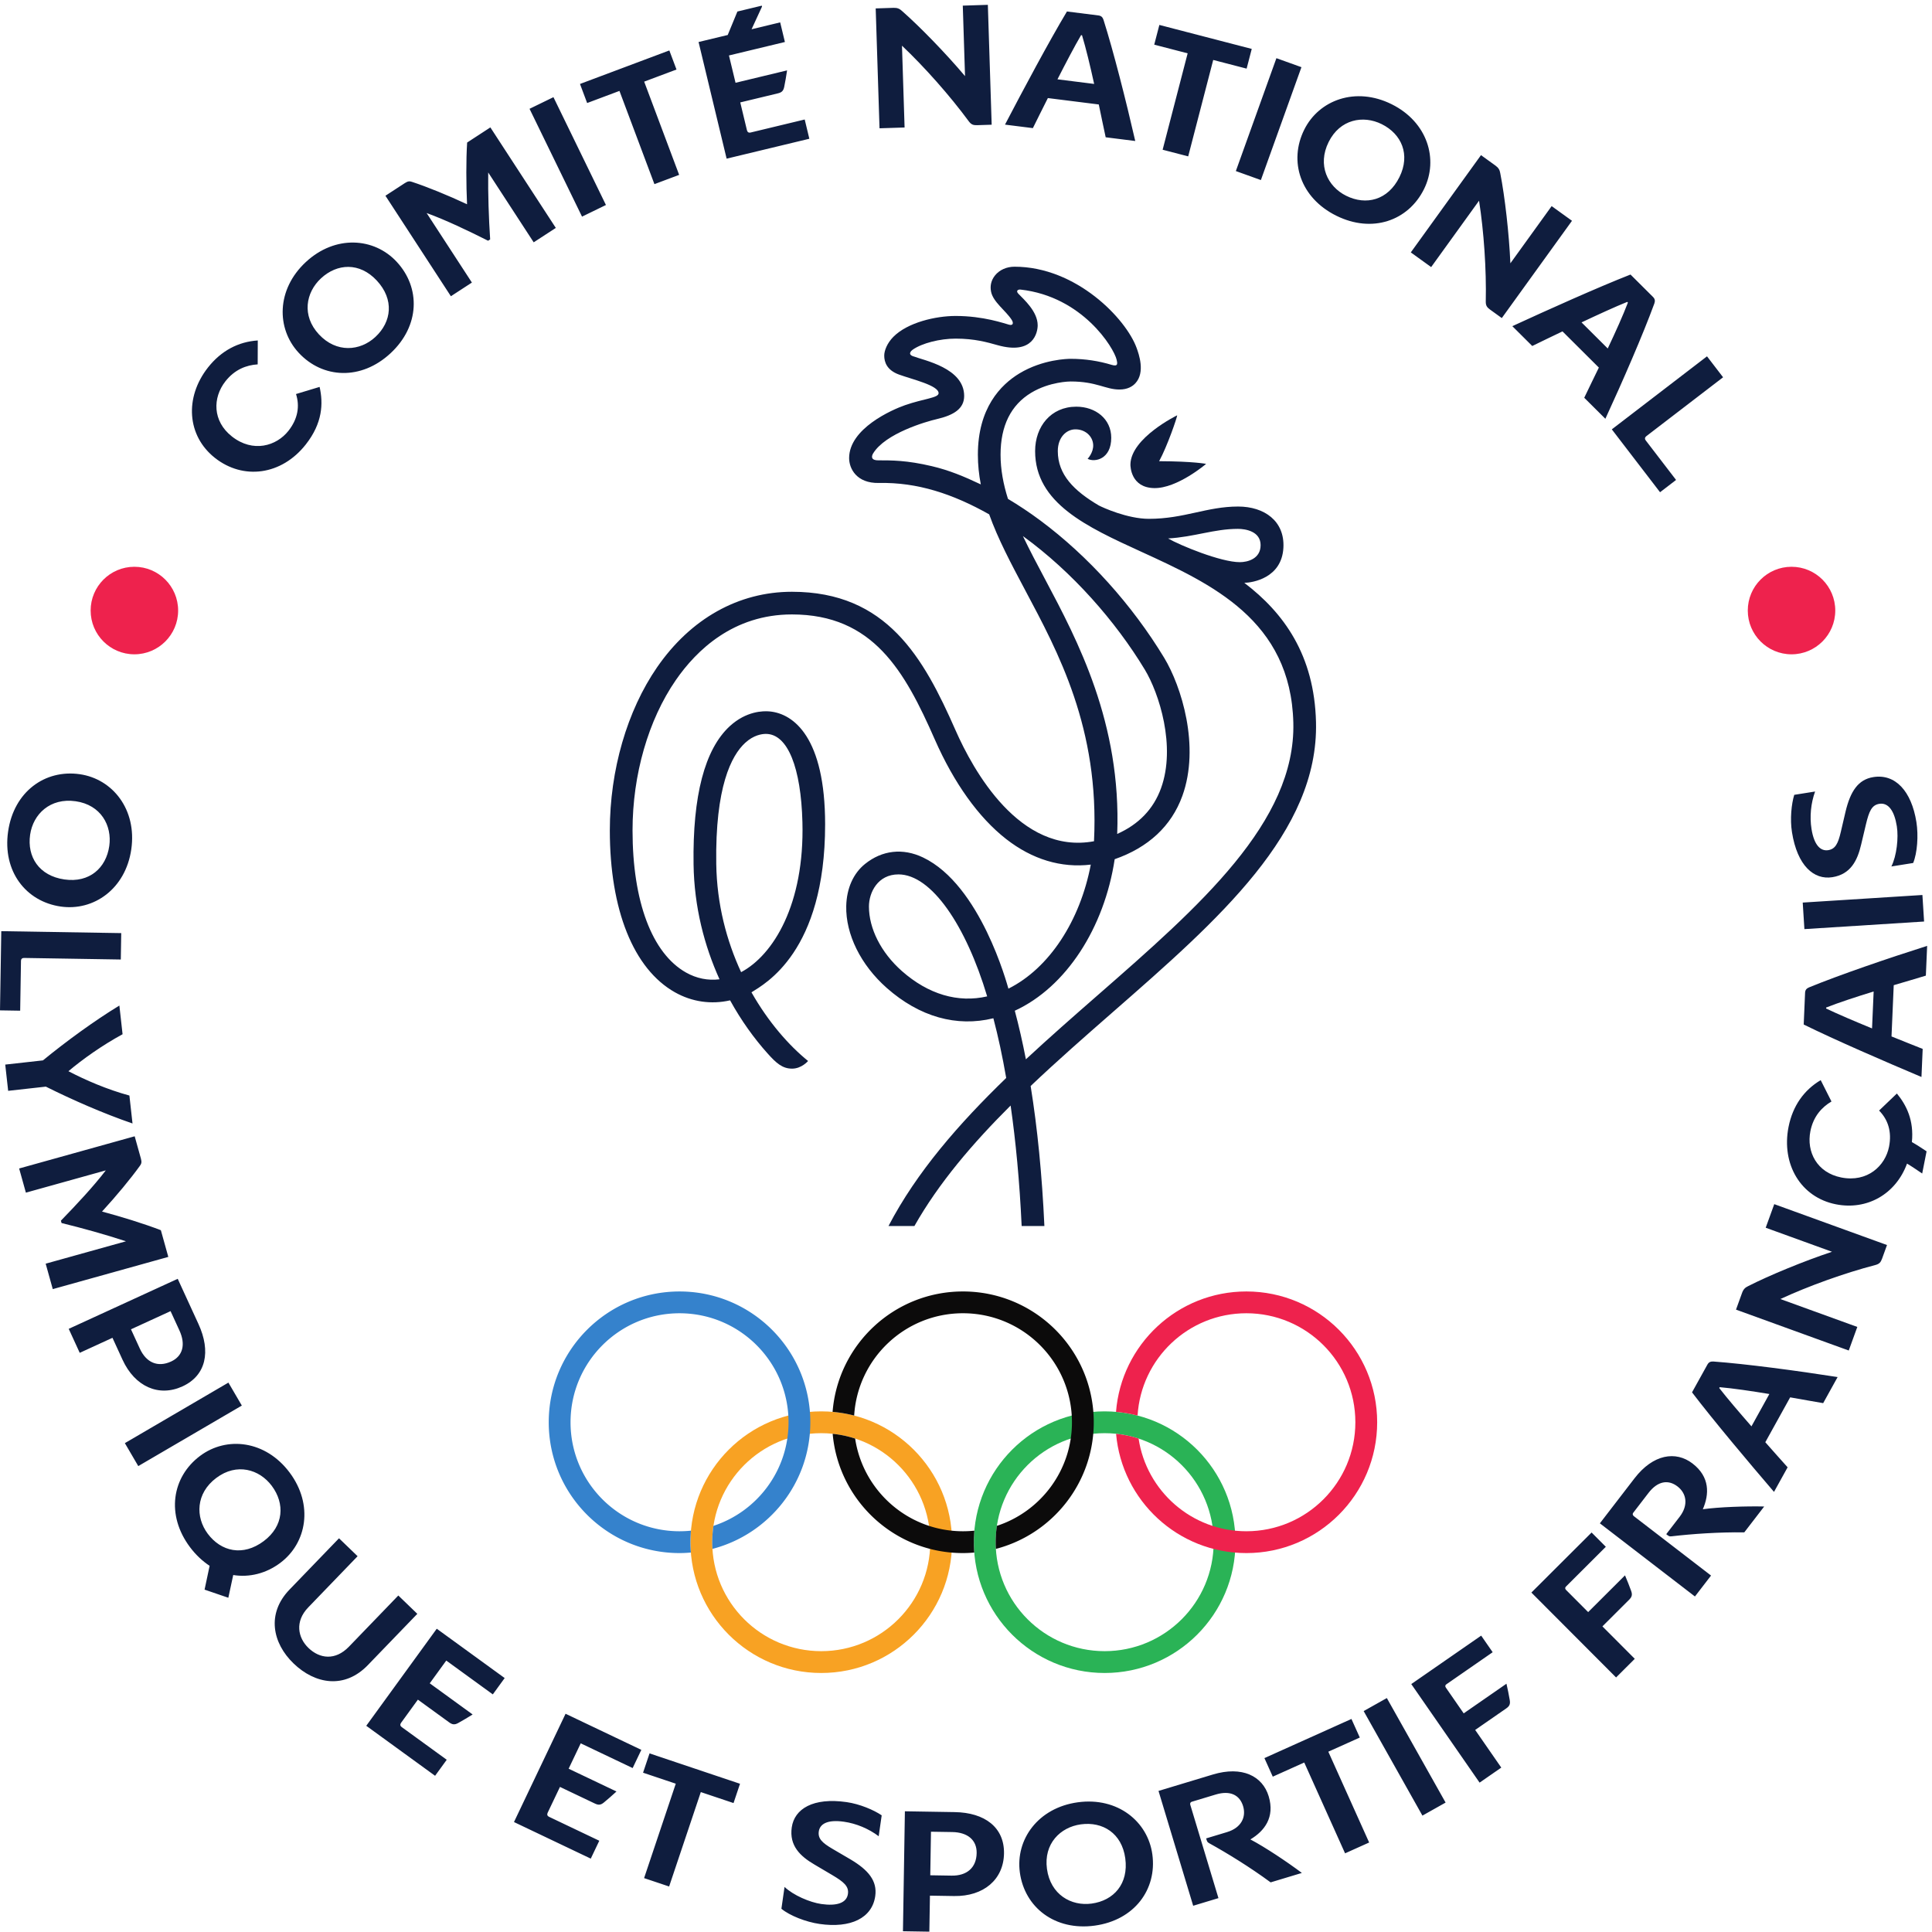
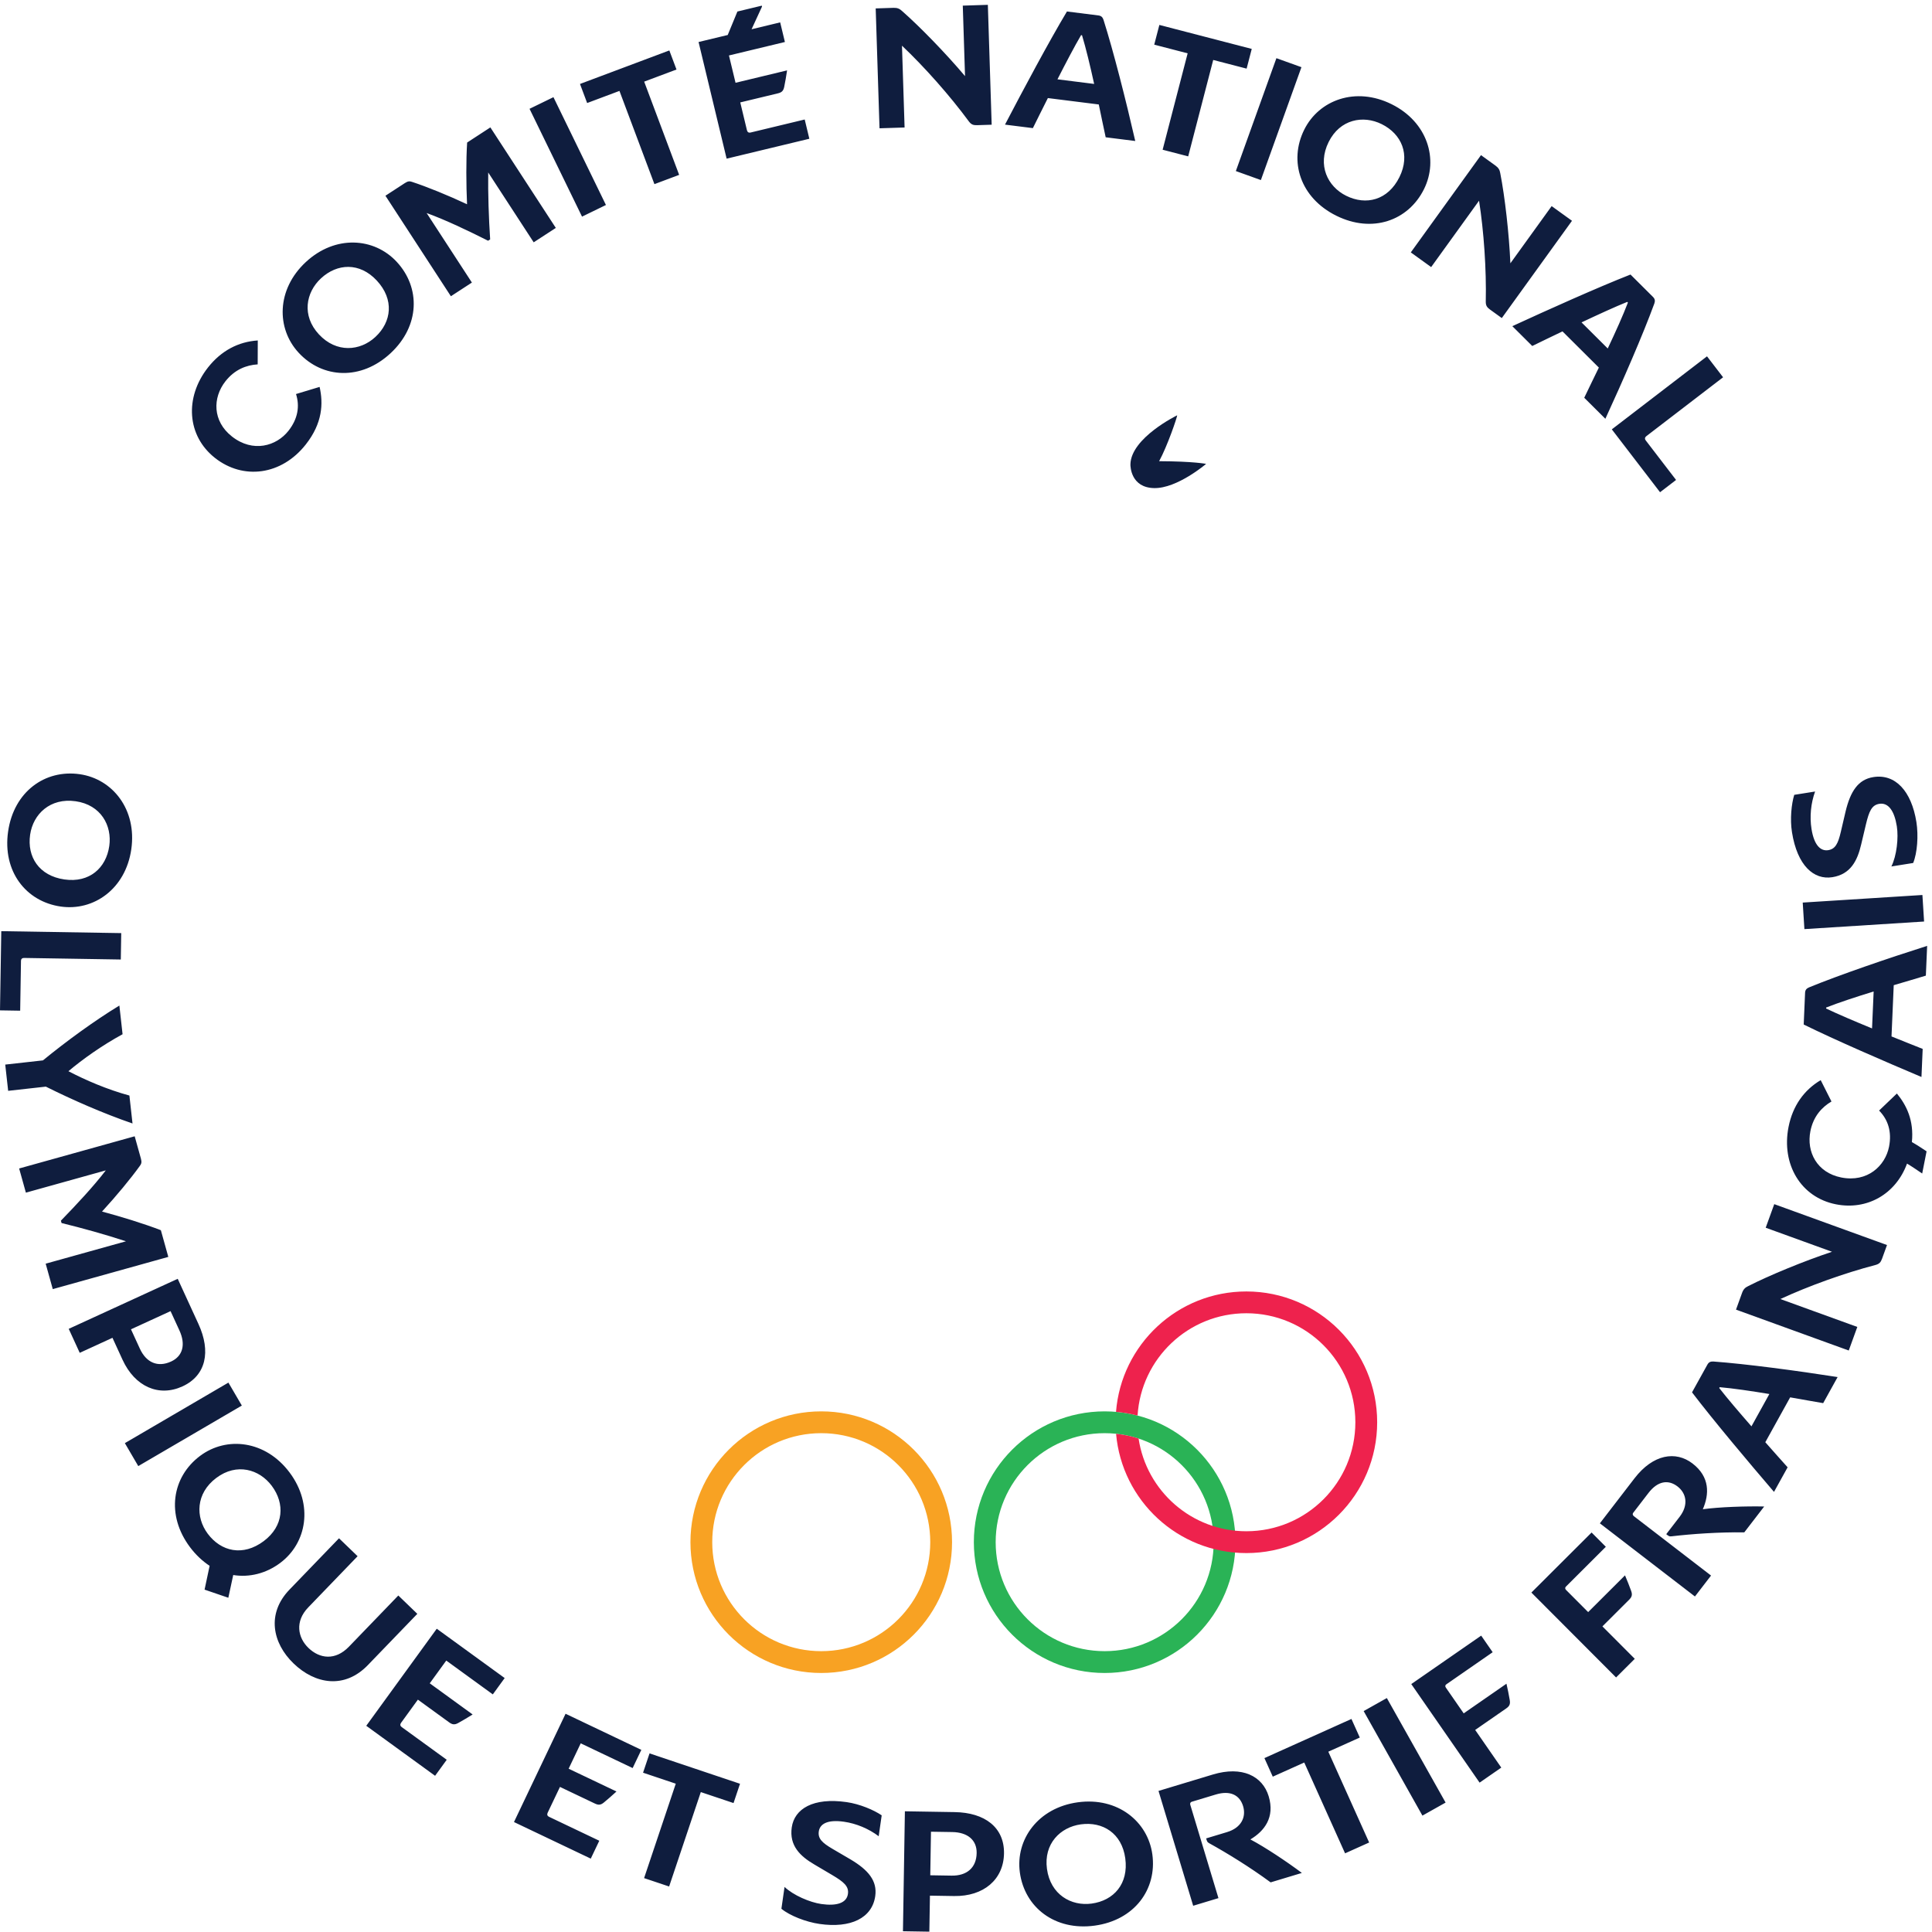
<svg xmlns="http://www.w3.org/2000/svg" width="384.813" height="384.747">
  <path d="M478.645 2313.4c5.593-24.88 4.468-54.17-20.665-86.15-36.488-46.39-93.765-53.45-135.949-20.28-42.183 33.16-45.843 90.65-10.582 135.49 19.723 25.09 45.461 38.63 74.598 40.51l-.141-35.82c-16.968-1.02-34.468-7.74-48.261-25.28-19.547-24.87-19.387-59.84 9.699-82.71 31.523-24.79 66.679-14.35 84.66 8.52 14.141 17.98 17.113 36.84 11.312 55.05l35.329 10.67M480.652 2475.94c-22.761-21.15-29.031-55.89-3.074-83.82 26.34-28.35 61.832-25.05 84.59-3.91 24.418 22.69 28.441 56.12 2.105 84.47-25.765 27.72-59.414 25.76-83.621 3.26zm104.207-112.14c-44.074-40.95-101.523-38.04-137.476.65-33.836 36.41-33.492 94.96 10.582 135.91 44.07 40.95 102.277 36.82 136.117.4 35.953-38.69 34.848-96.01-9.223-136.96M731.137 2634.54c-.422-31.96.828-68.56 2.918-100.22l-3.082-2.01c-31.008 15.54-62.883 30.84-92.063 41.49l67.809-104.13-31.477-20.49-98.015 150.51 29.113 18.96c4.73 3.08 7.156 2.98 10.594 1.84 22.714-7.45 53.91-20.16 82.515-33.55-1.328 29.47-1.562 66.05.129 92.43l34.793 22.66 98.016-150.52-33.133-21.58-68.117 104.61M907.438 2585.84l-35.801-17.43-78.61 161.48 35.801 17.43 78.61-161.48M1013.11 2788.73l-48.399-18.15 52.369-139.62-37.021-13.89-52.368 139.62-48.39-18.15-10.711 28.56 133.8 50.19 10.72-28.56M1140.86 2884.36l.33-1.37-15.65-33.98 42.85 10.31 7.07-29.39-83.78-20.16 9.85-40.92 77.18 18.57c-1.09-7.53-2.9-18.13-4.26-24.56-1.3-6.71-4.33-8.6-9.82-9.92l-56.03-13.48 10.04-41.75c.67-2.75 2.71-4 5.18-3.4l81.3 19.56 6.94-28.84-123.88-29.8-42.01 174.68 43.66 10.51 14.5 35.15 36.53 8.79M1485.1 2706.06l-21.74-.69c-5.64-.18-8.77.85-12.32 5.54-28.65 38.93-66.75 81.8-100.25 113.51l3.9-122.52-37.54-1.19-5.73 179.53 26.82.86c5.65.18 9.08-1.41 12.58-4.69 26.75-23.45 65.61-63.46 94.39-97.58l-3.37 105.57 37.54 1.2 5.72-179.54M1619.01 2840.22c-9.79-16.7-22.54-41.02-35.37-66.17l54.94-6.91c-5.98 27.24-12.33 53.66-18.16 72.9zm-113.95-134.02c26.62 51.03 66.12 124.95 92.78 169.43l47.09-5.92c4.76-.6 6.44-3.09 7.69-6.67 14.9-46.86 33.73-121.26 47.52-181.37l-44.28 5.57c-3.28 14.65-6.56 31.58-10.33 49.14l-76.25 9.58c-8.01-16.08-15.94-31.6-22.46-45.01l-41.76 5.25M1866.92 2790.06l-50.04 12.99-37.46-144.38-38.28 9.93 37.46 144.38-50.04 12.98 7.68 29.54 138.35-35.91-7.67-29.53M1888.27 2623.18l-37.48 13.47 60.74 169.05 37.48-13.47-60.74-169.05M2069.24 2706.92c-27.83 13.81-62.54 7.4-79.49-26.76-17.21-34.66-1.58-66.7 26.25-80.51 29.86-14.82 62.54-6.76 79.75 27.89 16.83 33.91 3.1 64.69-26.51 79.38zm-68.06-137.12c-53.89 26.75-71.47 81.52-47.99 128.83 22.11 44.52 76.99 64.89 130.88 38.14 53.88-26.75 70.6-82.65 48.49-127.18-23.47-47.31-77.5-66.54-131.38-39.79M2249.07 2416.51l-17.64 12.73c-4.57 3.3-6.43 6.04-6.37 11.91 1.08 48.33-2.91 105.54-10.07 151.11l-71.72-99.4-30.47 21.98 105.1 145.66 21.75-15.7c4.59-3.3 6.35-6.66 7.11-11.39 6.86-34.9 13.21-90.32 15.16-134.91l61.8 85.66 30.46-21.98-105.11-145.67M2436.94 2440.73c-17.97-7.23-42.91-18.67-68.46-30.71l39.24-39.06c11.93 25.19 23.07 49.98 30.21 68.77zm-172.09-36.35c52.26 24.09 128.69 58.42 176.97 77.31l33.63-33.48c3.42-3.39 3.23-6.38 2.04-9.98-16.88-46.18-47.49-116.55-73.31-172.54l-31.64 31.48c6.37 13.6 14.13 29 21.88 45.19l-54.45 54.21c-16.18-7.83-31.94-15.26-45.3-21.88l-29.82 29.69M2486.06 2155.68l-72.23 94.15 142.56 109.37 24.08-31.38-115-88.22c-2.22-1.72-2.54-4.1-.99-6.12l45.56-59.4-23.98-18.4M163.637 1625.76c4.414 30.75-12.539 61.71-50.274 67.13-38.3 5.5-63.836-19.37-68.25-50.11-4.738-32.99 13.14-61.52 51.434-67.01 37.457-5.38 62.398 17.29 67.09 49.99zm-151.508 21.75c8.543 59.55 55.058 93.38 107.336 85.88 49.195-7.07 85.707-52.82 77.16-112.37-8.551-59.54-56.422-92.89-105.617-85.83-52.274 7.5-87.43 52.78-78.88 112.32M0 1379.73l1.918 118.61 179.637-2.91-.641-39.54-144.894 2.34c-2.825.05-4.547-1.62-4.59-4.16l-1.211-74.83-30.219.49M12.223 1259.22l-4.38 39.31 56.434 6.29c34.649 28.3 76.696 59.14 114.496 82.11l4.786-42.95c-30.289-16.46-59.793-37.36-81.094-55.37 25.644-13.34 57.91-27.38 91.324-36.44l4.656-41.84c-43.148 14.81-89.757 35.2-129.793 55.18l-56.43-6.29M188.66 1033.89c-30.347 10-65.629 19.82-96.46 27.34l-.99 3.54c24.142 24.92 48.321 50.7 67.259 75.33l-119.707-33.36-10.09 36.19 173.031 48.22 9.332-33.46c1.516-5.44.684-7.73-1.43-10.66-13.937-19.43-35.441-45.35-56.812-68.61 28.508-7.6 63.469-18.38 88.121-27.93l11.149-39.98-173.036-48.24-10.613 38.1 120.246 33.52M255.43 929.301l-59.285-27.211 13.312-29c9.543-20.809 26.727-28.442 46.742-19.258 17.707 8.117 22.086 25.66 12.539 46.457zm-87-39.949-49.028-22.5-16.488 35.937 163.231 74.922 31.101-67.75c18.848-41.07 11.449-77.09-23.965-93.34-35.422-16.269-71.285-.41-89.773 39.879l-15.078 32.852M207.078 697.25l-20.09 34.371 155.078 90.649 20.098-34.379-155.086-90.641M407.027 667.641c-18.613 24.879-52.496 34.8-83.023 11.949-30.981-23.18-31.469-58.828-12.856-83.692 19.965-26.699 52.778-34.238 83.758-11.058 30.305 22.68 31.918 56.332 12.121 82.801zM349.27 534.102l-7.329-34.043-35.574 12.171 7.555 35.641c-10.504 6.949-20.66 16.289-29.457 28.051-36.047 48.16-27.059 104.976 15.226 136.637 39.801 29.761 97.977 23.222 134.02-24.957 36.047-48.172 25.758-105.61-14.043-135.372-21.254-15.921-46.344-22-70.398-18.128M550.852 399.16c-34.707-35.98-78.778-28.789-111.297 2.602-31.504 30.386-40.688 74.547-5.981 110.519l74.117 76.84 27.844-26.851-73.918-76.649c-20.39-21.129-15.562-45.41.293-60.699 16.863-16.274 40.285-19.262 60.68 1.898l73.918 76.621 28.457-27.461-74.113-76.82M707.813 325.27c-6.434-4.04-15.672-9.551-21.446-12.688-5.941-3.363-9.347-2.293-13.922 1.027L625.82 347.48l-25.234-34.75c-1.66-2.281-1.289-4.64.769-6.148l67.661-49.141-17.434-24-103.086 74.879 105.586 145.371 101.715-73.89-17.766-24.449L668.32 406l-24.734-34.07 64.227-46.66M923.238 209.941c-5.586-5.171-13.664-12.261-18.765-16.41-5.219-4.39-8.766-3.961-13.868-1.519l-52.011 24.769-18.461-38.75c-1.215-2.562-.414-4.812 1.879-5.902l75.472-35.957-12.754-26.781-114.996 54.789 77.254 162.172 113.461-54.071-12.992-27.261-77.769 37.031-18.102-37.992 71.652-34.118M1098.53 192.602l-49.01 16.437-47.45-141.398-37.492 12.57 47.452 141.41-49.003 16.449 9.707 28.922L1108.23 221.5l-9.7-28.898M1174.92 67.012c13.05-12.442 37.77-23.121 55.1-25.602 22.92-3.289 37.86 1.399 39.83 15.11 1.64 11.449-6.26 18.011-23.35 28.171l-26.82 15.84c-21.32 12.461-37.88 28.258-33.95 55.641 3.97 27.68 31.86 45.078 82.18 37.848 19.84-2.848 40.81-11.848 52.5-19.801l-4.49-31.309c-14.93 11.27-33.5 19.082-51.95 21.719-25.43 3.652-36.18-3.649-37.75-14.547-1.52-10.633 4.98-16.98 20.51-26.062l27.11-15.879c26.55-15.782 40.19-32.012 36.9-54.942-4.73-32.969-36.89-48.34-83.3-41.66-20.4 2.93-44.72 12.402-57.21 22.762l4.69 32.71M1394.21 149.691l-1.06-65.242 31.92-.52c22.87-.378 37.2 11.833 37.55 33.86.31 19.492-13.62 31.02-36.5 31.391zm-1.55-95.75L1391.78 0l-39.54.64 2.91 179.63 74.57-1.211c45.19-.719 74.48-22.95 73.86-61.93-.63-38.988-30.43-64.488-74.77-63.77l-36.15.582M1618.68 160.719c-30.78-4.199-55.9-29-50.76-66.778 5.23-38.34 36.15-56.07 66.93-51.87 33.03 4.488 55.57 29.511 50.33 67.851-5.12 37.5-33.75 55.269-66.5 50.797zm20.68-151.68c-59.61-8.117-104.92 27.332-112.05 79.652-6.72 49.258 27.27 96.93 86.87 105.059 59.61 8.121 104.83-28.75 111.55-78.008 7.13-52.32-26.76-98.57-86.37-106.703M1837.66 149.141c21.62 6.539 28.79 22.851 23.99 38.808-4.98 16.5-19.07 24.043-40.96 17.442l-35.98-10.86c-1.62-.492-2.91-2.07-2.17-4.492l42.19-139.808-37.85-11.422-51.91 171.972 81.38 24.571c43.81 13.218 74.46-2.301 83.6-32.582 9.55-31.641-6.41-52.09-27.41-64.629 21.76-11.422 54.98-33.551 77.11-50.192l-46.77-14.117c-30.71 22.598-64.79 43.59-92.05 58.648-1.84 1.231-2.82 1.52-3.79 4.77l-.75 2.422 31.37 9.469M2036.41 290.719l-47.15-21.188 61.16-136-36.06-16.211-61.15 136-47.13-21.191-12.52 27.812 130.33 58.61 12.52-27.832M2164.91 193.32l-34.71-19.511-88.01 156.543 34.71 19.507 88.01-156.539M2256.06 371.332c1.7-7.402 3.85-17.953 4.9-24.441 1.21-6.7-.92-9.571-5.56-12.77l-46.2-32.012 39.09-56.41-32.48-22.5-102.31 147.602 104.69 72.539 17.21-24.84-69.4-48.09c-1.62-1.109-2.15-2.851-.7-4.941l26.7-38.539 64.06 44.402M2433.58 533.609c2.99-6.988 6.97-16.968 9.16-23.16 2.38-6.39.78-9.59-3.22-13.578l-39.77-39.68 48.46-48.582-27.99-27.91-126.84 127.133 90.16 89.938 21.33-21.379-59.77-59.629c-1.38-1.41-1.6-3.211.2-5l33.1-33.192 55.18 55.039M2515.34 621.23c13.77 17.911 10.09 35.352-3.13 45.532-13.65 10.508-29.49 8.429-43.44-9.692l-22.91-29.789c-1.03-1.32-1.17-3.351.84-4.922l115.73-89.058-24.12-31.332-142.37 109.551 51.86 67.39c27.91 36.27 61.87 41.481 86.93 22.18 26.19-20.149 25.14-46.07 15.37-68.488 24.34 3.378 64.24 4.738 91.92 4.117l-29.81-38.731c-38.12.492-78.04-2.308-109-5.937-2.21-.082-3.17-.41-5.84 1.66l-2.03 1.559 20 25.96M2574.69 814.16c11.86-15.289 29.69-36.129 48.26-57.398l26.82 48.418c-27.48 4.57-54.37 8.492-74.39 10.23zm82.03-155.551c-37.46 43.692-91.38 107.801-122.77 149.071l23.01 41.5c2.32 4.199 5.25 4.82 9.04 4.672 49.02-3.602 125.08-13.75 185.98-23.282l-21.62-39.05c-14.81 2.41-31.74 5.652-49.44 8.671l-37.22-67.203c11.93-13.398 23.39-26.527 33.41-37.558l-20.39-36.821M2825.94 1028.3l-7.4-20.45c-1.93-5.31-4.04-7.83-9.73-9.389-46.75-12.172-100.7-31.66-142.57-51.039l115.23-41.781-12.81-35.309-168.85 61.227 9.14 25.222c1.93 5.309 4.67 7.93 9.02 9.957 31.68 16.153 83.27 37.402 125.61 51.482l-99.3 36 12.81 35.31 168.85-61.23M2878.64 1135.39c-7.89 5.29-14.71 10.12-22.7 14.86-16.87-45.9-59.98-70.19-106.54-60.95-52.64 10.43-81.97 60.02-70.88 115.99 6.21 31.31 23.01 55.06 48.13 69.94l16.13-31.99c-14.67-8.61-27.23-22.54-31.56-44.43-6.16-31.04 9.84-62.13 46.15-69.34 39.35-7.79 65.96 17.46 71.62 46 4.43 22.44-1.47 40.6-14.9 54.22l26.66 25.52c14.39-17.53 25.72-40.23 22.46-72.71 8.53-4.86 15.13-9.34 22.01-13.87l-6.58-33.24M2734.73 1382.52c17.44-8.38 42.7-19.08 68.81-29.83l2.4 55.3c-26.64-8.17-52.46-16.66-71.15-24.05zm142.83-102.56c-53.02 22.36-129.88 55.64-176.36 78.57l2.05 47.41c.19 4.78 2.54 6.68 5.99 8.22 45.47 18.66 118.07 43.5 176.82 62.16l-1.93-44.58c-14.32-4.47-30.92-9.12-48.11-14.3l-3.32-76.76c16.68-6.64 32.77-13.28 46.68-18.69l-1.82-42.03M2878.97 1552.51l2.52-39.74-179.24-11.35-2.52 39.74 179.24 11.35M2832.5 1595.24c8.01 16.15 10.9 42.92 8.15 60.22-3.65 22.87-12.56 35.75-26.23 33.57-11.45-1.82-15.35-11.31-20-30.64l-7.19-30.31c-5.6-24.06-15.78-44.56-43.12-48.91-27.62-4.4-52.48 17.1-60.47 67.31-3.17 19.8-.76 42.49 3.38 56.02l31.23 4.97c-6.35-17.6-8.3-37.64-5.37-56.05 4.04-25.39 14.2-33.49 25.07-31.76 10.59 1.69 14.75 9.78 18.81 27.31l7.15 30.59c7.23 30.04 18.69 47.88 41.56 51.52 32.91 5.24 57.09-20.94 64.48-67.24 3.24-20.37 1.36-46.4-4.83-61.4l-32.62-5.2" style="fill:#0f1d3e;fill-opacity:1;fill-rule:nonzero;stroke:none" transform="matrix(.133 0 0 -.133 0 384.747)" />
-   <path d="M135.742 1978.5c0 36.21 29.321 65.54 65.508 65.54 36.188 0 65.52-29.33 65.52-65.54 0-36.16-29.332-65.55-65.52-65.55-36.187 0-65.508 29.39-65.508 65.55M2617.45 1978.5c0 36.21 29.31 65.54 65.5 65.54 36.2 0 65.51-29.33 65.51-65.54 0-36.16-29.31-65.55-65.51-65.55-36.19 0-65.5 29.39-65.5 65.55" style="fill:#ee224d;fill-opacity:1;fill-rule:nonzero;stroke:none" transform="matrix(.133 0 0 -.133 0 384.747)" />
-   <path d="M1350.63 1438.62c-31.62 27.96-49.32 64.03-49.32 96.57 0 21.11 13.22 48.17 44.18 48.17 49.58 0 101.27-76.97 132.87-182.68-43.61-10.06-88.13 2.95-127.73 37.94m-277.98 160.45c-1.69 115.28 22.59 162.21 43.25 181.23 12.75 11.78 25.12 13.46 31.08 13.46 32.95 0 52.6-51.11 54.71-132.02 3.3-123.26-43.61-199.19-91.81-224.79-21.6 46.61-36.35 101.44-37.23 162.12m492.77 425.66c-12.06 22.63-23.5 44.27-33.52 65.29 74.3-53.86 138.98-127.98 182.46-199.85 21.48-35.45 47.07-115.09 24.36-177.78-11.27-31.12-33.32-54.07-65.61-68.43 6.35 166.1-59.53 290.07-107.69 380.77m-96.57 142.68c-25.89 12.23-47.33 21.15-73.45 27.33-37.45 8.86-60.26 8.7-80.09 8.72-12.92 0-9.19 7.91-7.77 10.27 18.29 30.21 79.77 47.86 95.37 51.45 25.58 5.92 41.01 15.64 41.01 34.69 0 41.79-59.75 53.12-76.84 59.57-8.23 3.11-2.04 8.46-.21 9.72 13.92 9.79 40.83 16.57 64.27 16.57 28.67 0 47.54-5.54 62.79-9.8 53.77-15.11 60.08 19.32 60.08 29.75 0 20.6-20.63 38.65-28.87 47.22-4.1 4.23-.88 6.74 3.34 6.26 92.89-10.49 139.71-87.41 143.75-104.96 1.15-5.08 2.68-10.84-7.26-7.83-19.18 5.84-39.81 9.11-61.55 9.11-4.18 0-41.5-.61-76.62-21.77-28.44-17.14-62.34-52.17-62.34-121.77 0-15.16 1.54-29.93 4.39-44.53m384.96-66.59c11.57 0 34.05-3.72 34.05-24.37 0-20.63-19.69-25.5-31.12-25.5-28.59 0-90 25.37-107.4 35.51 38.79 2.17 69.08 14.36 104.47 14.36m9.65-80.84c12.25.29 56.06 6.99 58.54 52.54 2.17 40.04-28.56 61.74-67.78 61.74-47.01 0-80.74-18.41-133.65-18.41-32.11 0-69.43 17.04-75.14 20.11-37.14 21.91-61.28 46.11-61.28 81.32 0 20.8 12.85 32.15 25.54 32.57 14.75.48 26.7-9.64 27.46-23.11.61-11.74-8.36-21.03-8.36-21.03 10.98-5.63 35.39-.47 35.39 31.54 0 28.14-23.34 46.55-52.36 46.55-38.03 0-61.64-29.76-61.64-66.52 0-77.94 77.19-113.31 158.99-150.73 104.94-48.06 223.94-102.53 227.71-256.08 3.61-148.7-140.25-274.52-292.62-407.72-36.19-31.62-72.63-63.57-107.89-96.31-4.96 25.51-10.47 49.81-16.62 72.76 76.92 35.35 134.1 124.28 149.59 226.92 50.14 17.45 84.92 49.44 101.31 94.72 26.91 74.31-1.48 164.43-27.19 206.89-48.08 79.41-113.92 152.42-185.35 205.54-16.11 11.98-32.36 22.8-48.59 32.46-6.98 22.08-11.1 43.97-11.1 66.21 0 43.16 15.45 74.37 45.92 92.73 27.74 16.68 57.77 16.88 59.08 16.88 38.91 0 52.03-12.05 73.07-12.05 12.15 0 19.61 4.7 23.94 9.47 14.93 16.24 5.04 43.67 1.8 52.69-15.74 43.71-90.35 121.76-182.89 121.76-11.85 0-22.5-4.75-29.2-13.03-5.76-7.18-7.67-15.54-5.96-24.24 3.09-15.74 22-28.4 30.84-42.18 3.03-4.69 2.48-9.03-3.78-7.43-7.17 1.84-38.09 13.12-80.1 13.12-29.99 0-71.92-9.74-93.21-31.21-9.45-9.53-13.71-20.79-13.71-28.13 0-9.53 3.73-21.69 22-28.38 19.79-7.24 59.41-16.2 59.41-27.94 0-7.08-21.83-8.07-50.2-17.92-19.81-6.88-83.79-35.1-83.79-79.3 0-15.48 10.97-37.95 44.66-37.23 57.68 1.25 110.69-16.41 165.07-46.98 13.19-36.9 32.8-73.82 54.03-113.76 48.84-91.9 111.38-206.41 102.96-375.8-111.44-20.74-181.4 107.28-207.28 166.04-48.14 109.38-103.13 207.56-245.12 207.56-79.85 0-151.53-40.13-201.866-113-45-65.19-70.824-154.25-70.824-244.35 0-119.08 35.476-207.41 97.32-242.37 25.82-14.57 54.6-18.57 82.79-12.16 16.85-30.57 36.18-57.25 55.95-79.3 13.16-14.75 22.4-22.97 36.84-22.97 14.46 0 23.98 11.47 23.98 11.47-28.56 23.1-59.49 58.26-84.75 102.81 19.88 12.71 110.3 60.29 110.3 251.54 0 130.11-47.02 165.75-82.99 169.13-9.8.94-35.16.6-59.88-22.16-37.43-34.53-55.64-104.05-54.16-206.7.9-64.18 16.29-122.4 38.87-172.28-17.25-2.15-34.34 1.23-50.24 10.18-50.87 28.74-80.015 106.31-80.015 212.81 0 83.38 23.613 165.43 64.815 225.08 30.99 44.86 86.29 98.34 173.86 98.34 121.69 0 168.92-84.81 214-187.28 28.8-65.46 65.75-117.02 106.82-149.08 39.2-30.6 82.48-43.57 126.76-38.31-15.9-83.86-62.03-155.18-123.34-185.76-1.93 6.3-41.64 155.14-127.76 196.41-30.52 14.63-61.59 10.81-87.01-9.68-17.51-14.11-27.51-36.49-28.12-63.03-.93-42.37 21.78-88.26 60.78-122.73 48.98-43.26 104.65-58.83 159.57-45.31 7.11-26.95 13.54-56.78 19.22-89.39-70.56-68.27-133.93-140.61-176.28-221.74h38.81c36.52 64.49 87.29 123.86 144.09 180.45 7.64-53.25 13.4-113.21 16.52-180.45h34.05c-3.5 76.54-10.41 146.58-20.59 209.68 39.79 37.78 81.7 74.5 123.2 110.79 158.5 138.59 308.19 269.47 304.15 434.09-2.45 100.6-48.27 163.7-107.37 208.64" style="fill:#0f1d3e;fill-opacity:1;fill-rule:nonzero;stroke:none" transform="matrix(.133 0 0 -.133 0 384.747)" />
  <path d="M1728.38 2161.87c34.61-.72 77.87 36.25 77.87 36.25s-18.02 3.82-70.35 4.04c12.35 22.68 26.96 65.63 27.03 68.72 0 0-69.19-33.69-70.03-73.44-.08-3.58.89-34.85 35.48-35.57" style="fill:#0f1d3e;fill-opacity:1;fill-rule:nonzero;stroke:none" transform="matrix(.133 0 0 -.133 0 384.747)" />
  <path d="M1229.88 746.539c-90.15 0-163.24-73.059-163.24-163.219 0-90.179 73.09-163.238 163.24-163.238 90.16 0 163.25 73.059 163.25 163.238 0 90.16-73.09 163.219-163.25 163.219m195.89-163.219c0-108.199-87.72-195.922-195.89-195.922-108.21 0-195.88 87.723-195.88 195.922 0 108.16 87.67 195.879 195.88 195.879 108.17 0 195.89-87.719 195.89-195.879" style="fill:#f8a223;fill-opacity:1;fill-rule:nonzero;stroke:none" transform="matrix(.133 0 0 -.133 0 384.747)" />
  <path d="M1654.3 746.539c-90.17 0-163.2-73.059-163.2-163.219 0-90.179 73.03-163.238 163.2-163.238 90.18 0 163.28 73.059 163.28 163.238 0 90.16-73.1 163.219-163.28 163.219m195.92-163.219c0-108.199-87.72-195.922-195.92-195.922-108.16 0-195.88 87.723-195.88 195.922 0 108.16 87.72 195.879 195.88 195.879 108.2 0 195.92-87.719 195.92-195.879" style="fill:#2ab356;fill-opacity:1;fill-rule:nonzero;stroke:none" transform="matrix(.133 0 0 -.133 0 384.747)" />
-   <path d="M1017.67 958.75c-108.182 0-195.889-87.699-195.889-195.879 0-108.18 87.707-195.902 195.889-195.902 5.72 0 11.37.312 16.98.801-.4 5.14-.65 10.32-.65 15.55 0 5.801.3 11.52.77 17.211a169.03 169.03 0 0 0-17.1-.883c-90.15 0-163.236 73.063-163.236 163.223 0 90.18 73.086 163.238 163.236 163.238 90.15 0 163.23-73.058 163.23-163.238 0-72.402-47.14-133.769-112.42-155.121-1.19-7.969-1.84-16.148-1.84-24.43 0-3.379.13-6.738.34-10.078 84.29 21.899 146.56 98.496 146.56 189.629 0 108.18-87.69 195.879-195.87 195.879" style="fill:#3582cc;fill-opacity:1;fill-rule:nonzero;stroke:none" transform="matrix(.133 0 0 -.133 0 384.747)" />
  <path d="M1866.53 958.77c-102.93 0-187.27-79.418-195.2-180.309 11.04-.961 21.86-2.82 32.29-5.551 5.21 85.488 76.15 153.219 162.91 153.219 90.19 0 163.24-73.078 163.24-163.238 0-90.18-73.05-163.243-163.24-163.243-81.82 0-149.63 60.231-161.39 138.832-10.8 3.512-22.07 5.911-33.71 7.141 8.73-100.09 92.75-178.652 195.1-178.652 108.18 0 195.9 87.722 195.9 195.922 0 108.16-87.72 195.879-195.9 195.879" style="fill:#ee224d;fill-opacity:1;fill-rule:nonzero;stroke:none" transform="matrix(.133 0 0 -.133 0 384.747)" />
-   <path d="M1458.42 583.32c0 5.801.3 11.52.78 17.211-5.63-.57-11.32-.883-17.11-.883-81.84 0-149.61 60.231-161.42 138.793a162.345 162.345 0 0 1-33.67 7.149c8.76-100.059 92.74-178.621 195.09-178.621 5.73 0 11.38.312 16.96.801-.41 5.14-.63 10.3-.63 15.55" style="fill:#0c0b0b;fill-opacity:1;fill-rule:nonzero;stroke:none" transform="matrix(.133 0 0 -.133 0 384.747)" />
-   <path d="M1442.09 958.77c-102.93 0-187.29-79.45-195.21-180.309 11.08-1 21.86-2.84 32.31-5.551 5.19 85.469 76.12 153.219 162.9 153.219 90.18 0 163.25-73.078 163.25-163.238 0-72.422-47.15-133.789-112.42-155.141a167.037 167.037 0 0 1-1.82-24.43c0-3.379.1-6.738.31-10.078 84.3 21.899 146.58 98.496 146.58 189.649 0 108.16-87.69 195.879-195.9 195.879" style="fill:#0c0b0b;fill-opacity:1;fill-rule:nonzero;stroke:none" transform="matrix(.133 0 0 -.133 0 384.747)" />
</svg>